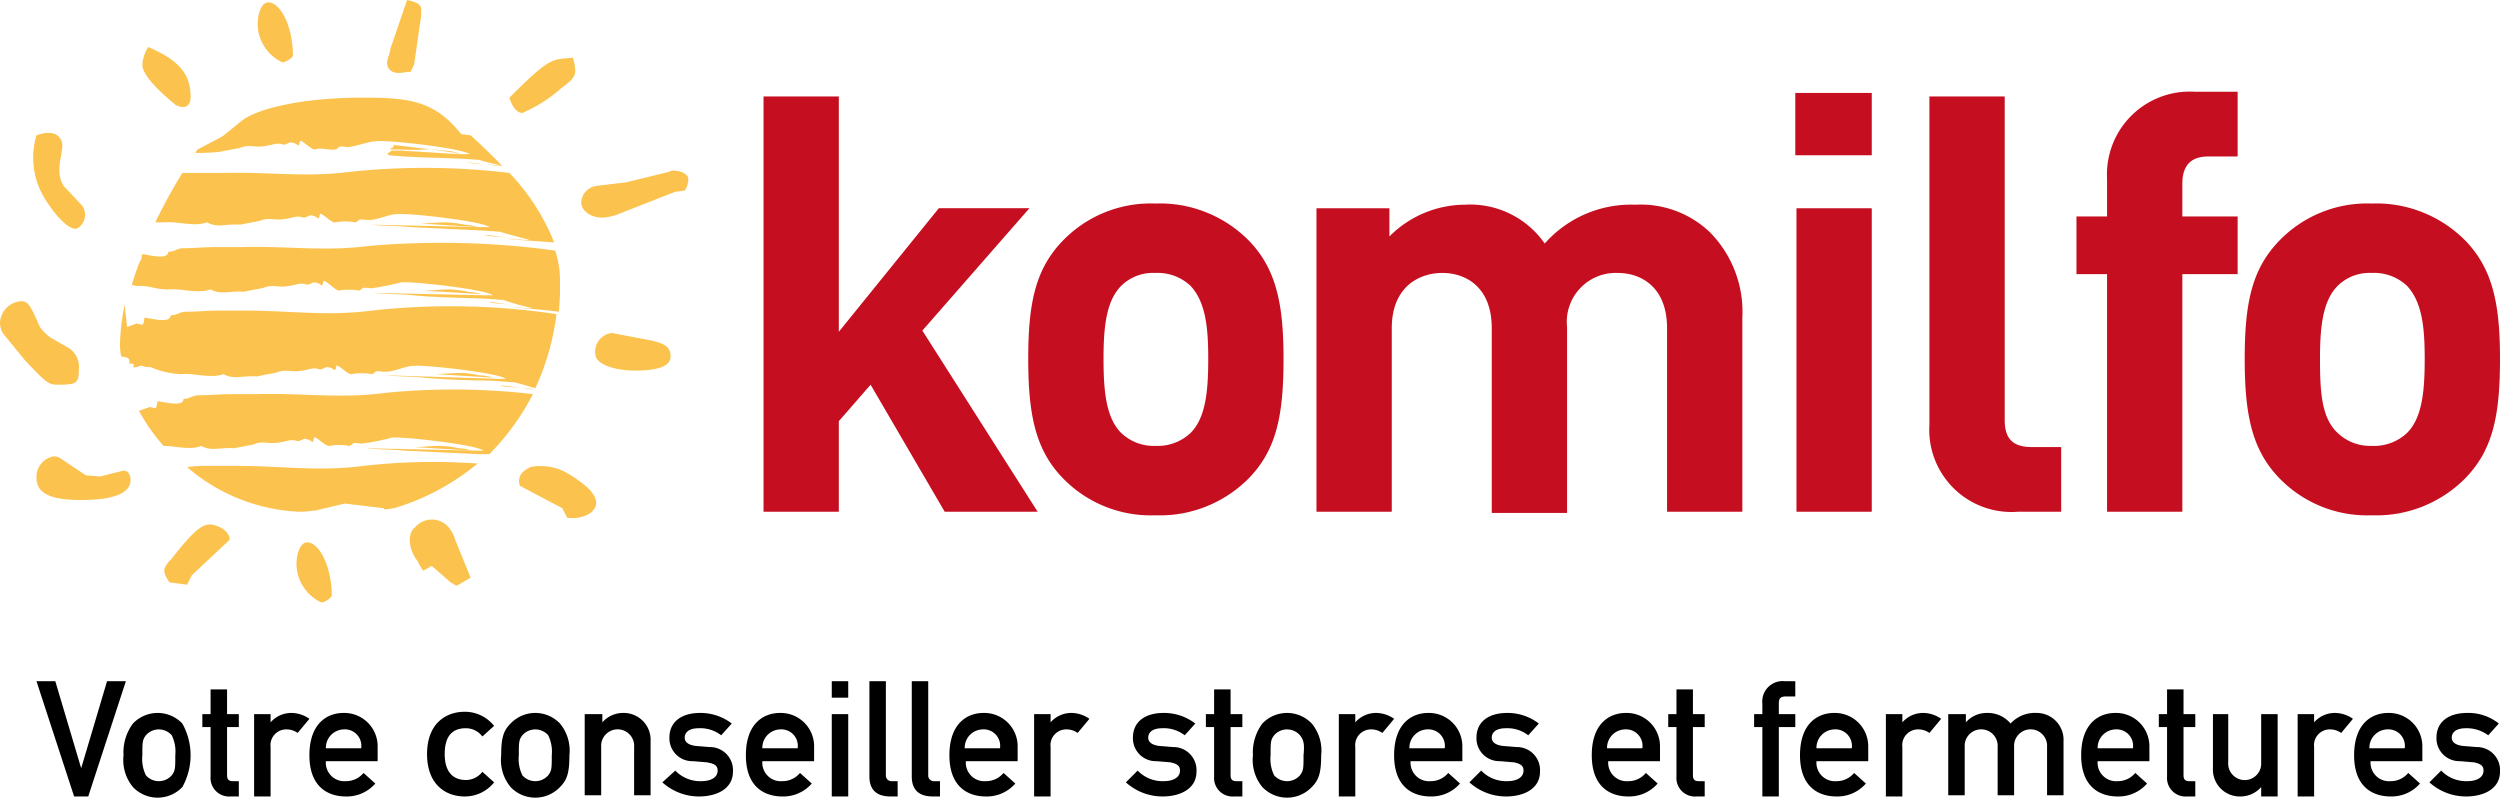
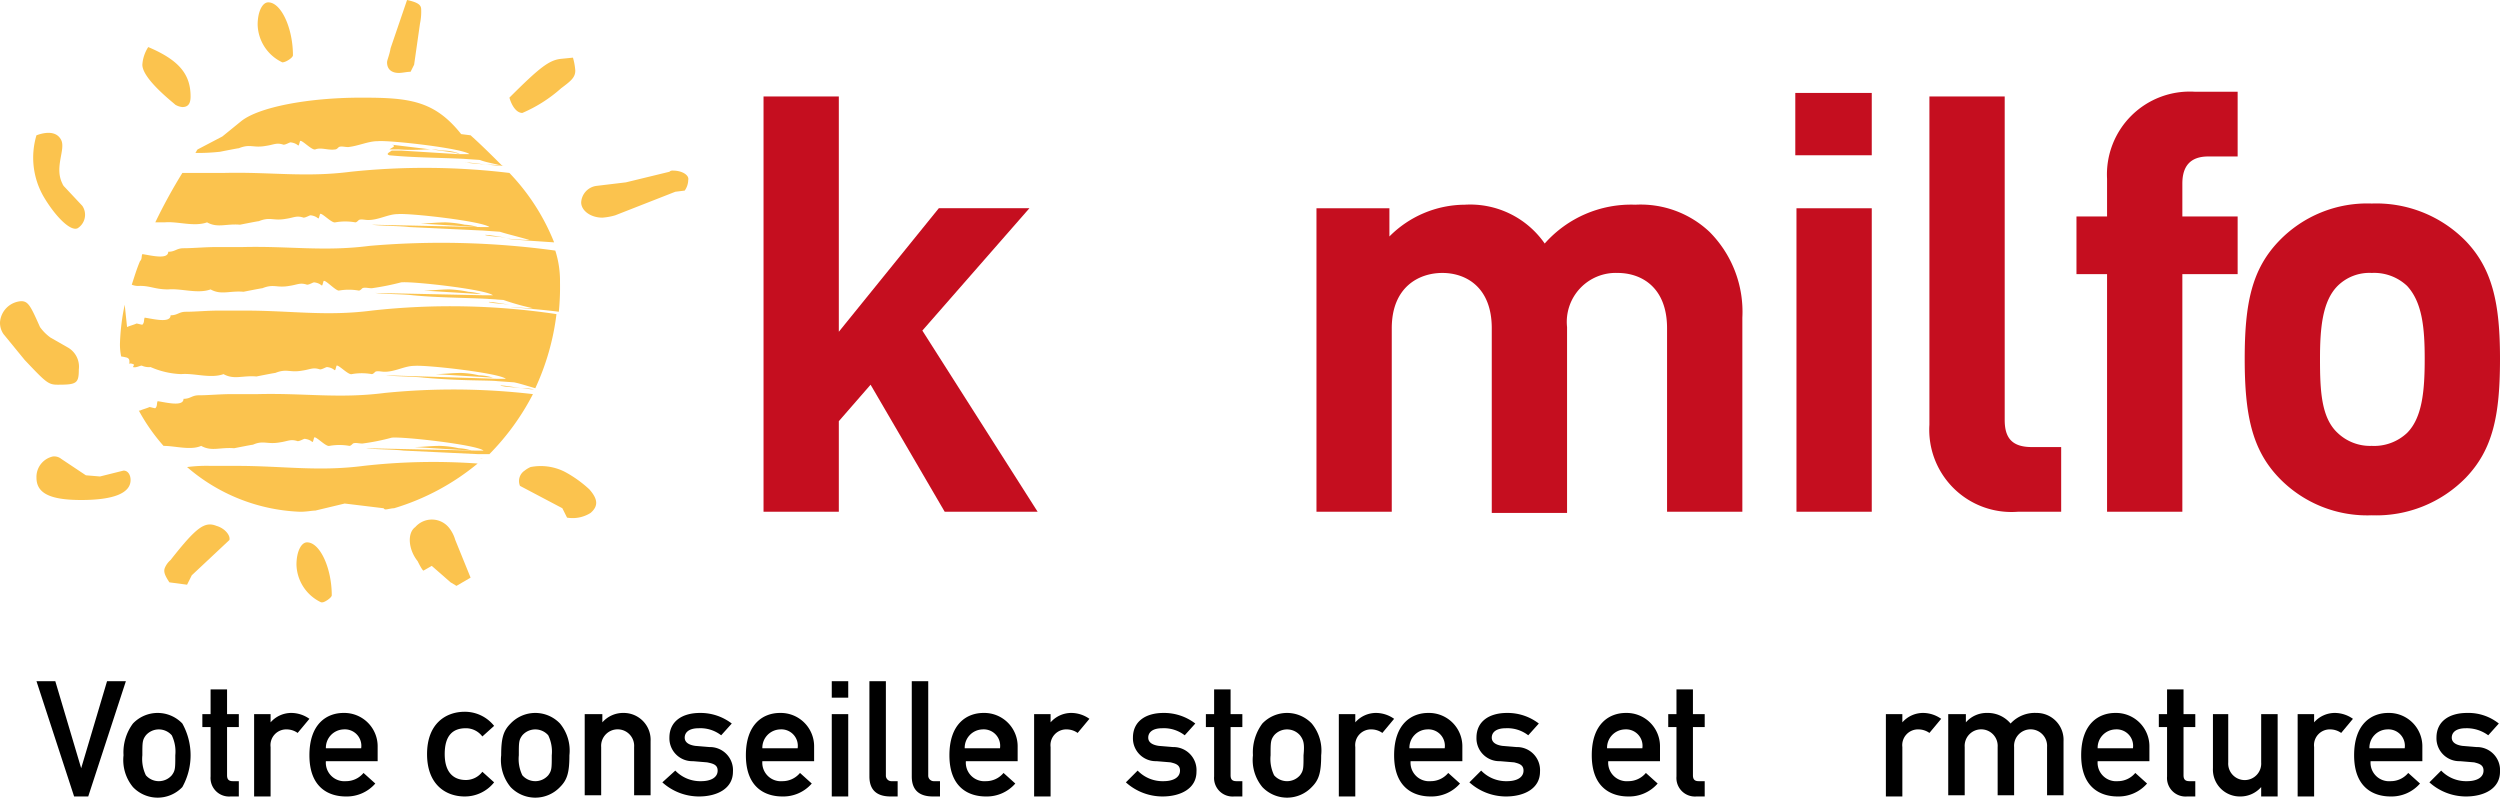
<svg xmlns="http://www.w3.org/2000/svg" width="170" height="54.24" viewBox="0 0 170 54.24">
  <g id="komilfo-fixy" transform="translate(-14.7 -44.1)">
    <g id="Groupe_5978" data-name="Groupe 5978" transform="translate(14.7 44.1)">
      <g id="Groupe_5976" data-name="Groupe 5976">
        <path id="Tracé_4577" data-name="Tracé 4577" d="M56.287,69.792c.32.08.8.08,1.36.16-.96-.16-1.6-.24-1.36-.16" transform="translate(-23.007 -49.232)" fill="#fbc34e" />
        <path id="Tracé_4578" data-name="Tracé 4578" d="M53.46,75.8c-.64,0-1.2.08-1.76.08l3.92.24a3.438,3.438,0,0,0-.96-.16,6.176,6.176,0,0,0-1.2-.16" transform="translate(-22.1 -50.44)" fill="#fbc34e" />
        <path id="Tracé_4579" data-name="Tracé 4579" d="M52.46,68.7c-.64,0-1.2.08-1.76.08l3.92.24a4.129,4.129,0,0,0-.88-.16,7.977,7.977,0,0,0-1.28-.16" transform="translate(-21.9 -49.02)" fill="#fbc34e" />
        <path id="Tracé_4580" data-name="Tracé 4580" d="M57.287,76.892c.32.08.8.08,1.36.16-.96-.16-1.6-.24-1.36-.16" transform="translate(-23.207 -50.652)" fill="#fbc34e" />
        <path id="Tracé_4581" data-name="Tracé 4581" d="M59.88,77.18h0A3.588,3.588,0,0,0,59,77.1c.24,0,.56.08.88.08" transform="translate(-23.56 -50.7)" fill="#fbc34e" />
        <path id="Tracé_4582" data-name="Tracé 4582" d="M55.987,64.092c.32.08.8.08,1.36.16-.96-.16-1.6-.24-1.36-.16" transform="translate(-22.947 -48.092)" fill="#fbc34e" />
        <path id="Tracé_4583" data-name="Tracé 4583" d="M54.287,57.9c.32.08.72.08,1.36.16-.96-.16-1.6-.16-1.36-.16" transform="translate(-22.607 -46.86)" fill="#fbc34e" />
-         <path id="Tracé_4584" data-name="Tracé 4584" d="M68.5,72.8l-2.08-.4a1.293,1.293,0,0,0-1.12,1.44c0,.64,1.2,1.12,2.72,1.12q2.4,0,2.4-.96c0-.72-.48-.96-1.92-1.2" transform="translate(-24.82 -49.76)" fill="#fbc34e" />
        <path id="Tracé_4585" data-name="Tracé 4585" d="M52.16,63c-.64,0-1.2.08-1.76.08l3.92.24a3.4,3.4,0,0,0-.88-.16A7.976,7.976,0,0,0,52.16,63" transform="translate(-21.84 -47.88)" fill="#fbc34e" />
        <path id="Tracé_4586" data-name="Tracé 4586" d="M38.28,48.38h0c.24,0,.72-.32.72-.48,0-1.84-.8-3.6-1.68-3.6-.4,0-.72.64-.72,1.52a2.917,2.917,0,0,0,1.68,2.56" transform="translate(-19.08 -44.14)" fill="#fbc34e" />
        <path id="Tracé_4587" data-name="Tracé 4587" d="M48.4,49.06c.24,0,.56-.08.8-.08l.24-.48.4-2.8a3.9,3.9,0,0,0,.08-.96c0-.32-.24-.48-.96-.64l-1.12,3.28c-.08.48-.24.8-.24.96,0,.48.32.72.8.72" transform="translate(-21.28 -44.1)" fill="#fbc34e" />
        <path id="Tracé_4588" data-name="Tracé 4588" d="M53.16,57.04a3.4,3.4,0,0,0-.88-.16c-.24,0-.56-.08-.88-.08l1.68.24" transform="translate(-22.04 -46.64)" fill="#fbc34e" />
        <path id="Tracé_4589" data-name="Tracé 4589" d="M29.04,52.02a1.137,1.137,0,0,0,.48.16c.4,0,.56-.24.56-.72,0-1.52-.8-2.48-2.88-3.36a2.526,2.526,0,0,0-.4,1.2c0,.96,2.08,2.56,2.24,2.72" transform="translate(-17.12 -44.9)" fill="#fbc34e" />
        <path id="Tracé_4590" data-name="Tracé 4590" d="M58.88,52.76a9.71,9.71,0,0,0,2.64-1.68c.64-.48.96-.72.96-1.2a4.128,4.128,0,0,0-.16-.88l-.8.08c-.8.08-1.44.56-3.52,2.64.16.56.48,1.04.88,1.04" transform="translate(-23.36 -45.08)" fill="#fbc34e" />
        <path id="Tracé_4591" data-name="Tracé 4591" d="M20.538,61.878a1.084,1.084,0,0,0,.32-1.52l-1.2-1.28a.615.615,0,0,1-.16-.24c-.56-1.12.24-2.32-.08-2.96-.24-.48-.8-.64-1.68-.32a5.3,5.3,0,0,0,.48,4.16c.8,1.36,1.84,2.4,2.32,2.16" transform="translate(-15.258 -46.358)" fill="#fbc34e" />
        <path id="Tracé_4592" data-name="Tracé 4592" d="M32.213,88.776c-.8-.32-1.36.08-3.12,2.32a1.433,1.433,0,0,0-.4.56c-.08.24,0,.48.32.96l1.2.16.32-.64,2.56-2.4c.08-.32-.32-.8-.88-.96" transform="translate(-17.493 -53.016)" fill="#fbc34e" />
        <path id="Tracé_4593" data-name="Tracé 4593" d="M52.226,88.855a1.5,1.5,0,0,0-2.32-.08c-.56.4-.48,1.52.16,2.32.08.16.32.64.4.64l.56-.32,1.28,1.12.4.24.96-.56-1.04-2.56a2.47,2.47,0,0,0-.4-.8" transform="translate(-21.666 -52.935)" fill="#fbc34e" />
        <path id="Tracé_4594" data-name="Tracé 4594" d="M23.72,83.86l-1.6.4-.96-.08-1.68-1.12a.762.762,0,0,0-.56-.16,1.422,1.422,0,0,0-1.12,1.44c0,1.04.88,1.52,3.04,1.52,2.24,0,3.36-.48,3.36-1.36,0-.32-.16-.64-.48-.64" transform="translate(-15.32 -51.86)" fill="#fbc34e" />
        <path id="Tracé_4595" data-name="Tracé 4595" d="M18.62,75.38c1.28,0,1.44-.08,1.44-1.04a1.5,1.5,0,0,0-.8-1.52l-1.12-.64a3.076,3.076,0,0,1-.72-.72c-.64-1.44-.8-1.76-1.28-1.76a1.547,1.547,0,0,0-1.44,1.44,1.352,1.352,0,0,0,.24.8l1.44,1.76c1.44,1.52,1.6,1.68,2.24,1.68" transform="translate(-14.7 -49.22)" fill="#fbc34e" />
        <path id="Tracé_4596" data-name="Tracé 4596" d="M57.2,58.18h0A6.909,6.909,0,0,0,56,58.1c.32,0,.72.08,1.2.08" transform="translate(-22.96 -46.9)" fill="#fbc34e" />
        <path id="Tracé_4597" data-name="Tracé 4597" d="M43.22,77.441c-3.12.4-5.44,0-8.64.08H32.82c-.8,0-1.6.08-2.24.08-.48,0-.56.24-1.04.24,0,.56-1.2.24-1.76.16-.08.16,0,.32-.16.48-.08,0-.32-.08-.4-.08-.16.08-.48.16-.64.24H26.5a12.879,12.879,0,0,0,1.68,2.4c.8,0,1.84.32,2.56,0,.72.4,1.28.08,2.24.16,0,0,1.2-.24,1.28-.24.72-.32.96,0,1.84-.16.56-.08.72-.24,1.2-.08.16,0,.4-.16.48-.16.64.08.48.48.64-.08.08-.16.8.64,1.04.56a3.876,3.876,0,0,1,1.36,0c.08,0,.16-.08.24-.16.16-.08.4,0,.64,0a14.743,14.743,0,0,0,2-.4c.8-.08,5.76.48,6.24.88h-.56l-7.44-.16c.56.08,1.92.08,2.56.16l5.04.24h.8a16.648,16.648,0,0,0,2.96-4.08,46.747,46.747,0,0,0-10.08-.08" transform="translate(-17.06 -50.721)" fill="#fbc34e" />
        <path id="Tracé_4598" data-name="Tracé 4598" d="M42.6,83.634c-3.12.4-5.44,0-8.64,0H32.2a10.2,10.2,0,0,0-1.6.08,12.467,12.467,0,0,0,7.68,3.04c.48,0,.8-.08,1.04-.08l2-.48,2.64.32c.08.08.08.08.16.08s.4-.08.56-.08a16.222,16.222,0,0,0,5.68-3.04,42.345,42.345,0,0,0-7.76.16" transform="translate(-17.88 -51.954)" fill="#fbc34e" />
        <path id="Tracé_4599" data-name="Tracé 4599" d="M55.579,83.091h.16c-.24,0-.32-.08-.16,0" transform="translate(-22.859 -51.891)" fill="#fbc34e" />
        <path id="Tracé_4600" data-name="Tracé 4600" d="M28.38,67.9c.88-.08,2,.32,2.88,0,.72.4,1.28.08,2.24.16,0,0,1.2-.24,1.28-.24.8-.32.96,0,1.84-.16.56-.08.72-.24,1.2-.08.16,0,.4-.16.48-.16.64.08.48.48.64-.08.08-.16.8.64,1.04.64a3.876,3.876,0,0,1,1.36,0c.08,0,.16-.08.24-.16.16-.08.4,0,.64,0a17.69,17.69,0,0,0,2-.4c.8-.08,5.76.48,6.24.88H49.9l-7.44-.16c.56.08,1.92.08,2.56.16,1.68.16,3.36.16,5.04.24l1.12.08a16.474,16.474,0,0,0,2,.56c-.64,0-1.12-.08-1.52-.08.8.08,2.08.16,3.28.32a16.722,16.722,0,0,0,.08-2,6.738,6.738,0,0,0-.32-2.16,57.041,57.041,0,0,0-12.64-.32c-3.12.4-5.44,0-8.64.08H31.66c-.8,0-1.6.08-2.24.08-.48,0-.56.24-1.04.24,0,.56-1.2.24-1.76.16-.08.16,0,.32-.16.48h0c-.24.56-.4,1.12-.56,1.6a1.186,1.186,0,0,0,.56.08c.72,0,1.04.24,1.92.24" transform="translate(-16.94 -48.22)" fill="#fbc34e" />
        <path id="Tracé_4601" data-name="Tracé 4601" d="M51.66,82c-.64,0-1.2.08-1.76.08l3.92.24a3.4,3.4,0,0,0-.88-.16A7,7,0,0,0,51.66,82" transform="translate(-21.74 -51.68)" fill="#fbc34e" />
        <path id="Tracé_4602" data-name="Tracé 4602" d="M70.34,58.6a.294.294,0,0,0-.24.08l-2.96.72-2,.24a1.2,1.2,0,0,0-1.04,1.12c0,.56.64,1.04,1.44,1.04a4.128,4.128,0,0,0,.88-.16l4.08-1.6.64-.08a1.29,1.29,0,0,0,.24-.72c.08-.32-.4-.64-1.04-.64" transform="translate(-24.58 -47)" fill="#fbc34e" />
        <path id="Tracé_4603" data-name="Tracé 4603" d="M25.54,73.92c0,.08-.08.08,0,.08a.481.481,0,0,1,.32.08l-.08.16c.24.08.56-.16.64-.08a1.186,1.186,0,0,0,.56.08,5.673,5.673,0,0,0,2.08.48c.88-.08,2,.32,2.88,0,.72.4,1.28.08,2.24.16,0,0,1.2-.24,1.28-.24.8-.32.96,0,1.84-.16.56-.08.72-.24,1.2-.08.16,0,.4-.16.48-.16.64.08.48.48.64-.08.08-.16.8.64,1.04.56a3.876,3.876,0,0,1,1.36,0c.08,0,.16-.08.24-.16.16-.08.4,0,.64,0,.72,0,1.36-.4,2-.4.8-.08,5.76.48,6.24.88h-.56l-7.6-.24c.56.08,1.92.08,2.56.16,2.72.24,4.32.16,5.04.24l1.12.08c.4.08.88.24,1.44.4a16.761,16.761,0,0,0,1.44-5.04,48.682,48.682,0,0,0-12.56-.24c-3.12.4-5.44,0-8.64,0H31.62c-.8,0-1.6.08-2.24.08-.48,0-.56.24-1.04.24,0,.56-1.2.24-1.76.16-.08.16,0,.32-.16.48-.08,0-.32-.08-.4-.08-.16.08-.48.16-.64.24L25.22,70a14.922,14.922,0,0,0-.32,2.56,3.9,3.9,0,0,0,.08.96,3.465,3.465,0,0,1,.4.08c.16.08.16.16.16.32" transform="translate(-16.74 -49.28)" fill="#fbc34e" />
        <path id="Tracé_4604" data-name="Tracé 4604" d="M50.28,56.72h.32l-2.64-.32c.32.08.08.16-.16.32h.64a14.122,14.122,0,0,0,1.84,0" transform="translate(-21.32 -46.56)" fill="#fbc34e" />
        <path id="Tracé_4605" data-name="Tracé 4605" d="M32.98,56.08s1.2-.24,1.28-.24c.8-.32.96,0,1.84-.16.56-.08.72-.24,1.2-.08.16,0,.4-.16.48-.16.64.08.48.48.64-.08.08-.16.8.64,1.04.56.4-.16.88.08,1.36,0,.08,0,.16-.08.24-.16.16-.08.4,0,.64,0,.72-.08,1.36-.4,2-.4.8-.08,5.76.48,6.24.88h-.8L45.3,56h-.64c-.24.16-.4.24-.16.32,1.68.16,3.36.16,5.04.24l1.12.08c.4.16.96.24,1.52.4-.64-.64-1.36-1.36-2.16-2.08l-.64-.08c-1.84-2.32-3.6-2.48-6.8-2.48-3.6,0-6.96.64-8.16,1.6l-1.28,1.04-1.68.88c-.08.08-.08.16-.16.24a13.617,13.617,0,0,0,1.68-.08" transform="translate(-18.02 -45.76)" fill="#fbc34e" />
        <path id="Tracé_4606" data-name="Tracé 4606" d="M28.54,62.072c.88-.08,2,.32,2.88,0,.72.4,1.28.08,2.24.16,0,0,1.2-.24,1.28-.24.8-.32.96,0,1.84-.16.56-.08.72-.24,1.2-.08.16,0,.4-.16.48-.16.64.08.48.48.64-.08.08-.16.8.64,1.04.56a3.876,3.876,0,0,1,1.36,0c.08,0,.16-.08.24-.16.16-.08.4,0,.64,0,.72,0,1.36-.4,2-.4.8-.08,5.76.48,6.24.88h-.56l-7.44-.16c.56.08,1.92.08,2.56.16l5.04.24,1.12.08c.48.16,1.2.32,2,.56-.56,0-1.12-.08-1.52-.08.72.08,2,.16,3.2.24a14.609,14.609,0,0,0-3.04-4.72,48.186,48.186,0,0,0-10.8-.08c-3.12.4-5.44,0-8.64.08h-2.8a36.534,36.534,0,0,0-1.84,3.36h.64" transform="translate(-17.34 -46.952)" fill="#fbc34e" />
        <path id="Tracé_4607" data-name="Tracé 4607" d="M53.72,57.18l-.16-.08H53.4" transform="translate(-22.44 -46.7)" fill="#fbc34e" />
        <path id="Tracé_4608" data-name="Tracé 4608" d="M63.6,85.3a8.073,8.073,0,0,0-1.68-1.2,3.62,3.62,0,0,0-2.32-.32,1.748,1.748,0,0,0-.4.24.851.851,0,0,0-.32,1.04l2.88,1.52.32.64a2.288,2.288,0,0,0,1.6-.32c.56-.48.48-.96-.08-1.6" transform="translate(-23.521 -52.021)" fill="#fbc34e" />
        <path id="Tracé_4609" data-name="Tracé 4609" d="M40.62,90.2c-.4,0-.72.64-.72,1.52a2.917,2.917,0,0,0,1.68,2.56h.08c.16,0,.64-.32.64-.48,0-1.84-.8-3.6-1.68-3.6" transform="translate(-19.74 -53.32)" fill="#fbc34e" />
      </g>
      <g id="Groupe_5977" data-name="Groupe 5977" transform="translate(51.92 6.24)">
        <path id="Tracé_4610" data-name="Tracé 4610" d="M91.92,80.54,86.88,71.9l-2.16,2.48v6.16H79.6V52.3h5.12v16l6.8-8.4h6.16L90.4,68.22l7.84,12.32Z" transform="translate(-79.6 -51.98)" fill="#c50e1f" />
-         <path id="Tracé_4611" data-name="Tracé 4611" d="M117.14,80.04a8.51,8.51,0,0,1-6.4,2.56,8.315,8.315,0,0,1-6.32-2.56c-1.84-1.92-2.32-4.32-2.32-8.08s.48-6.08,2.32-8a8.315,8.315,0,0,1,6.32-2.56,8.51,8.51,0,0,1,6.4,2.56c1.84,1.92,2.32,4.32,2.32,8,0,3.84-.48,6.16-2.32,8.08m-4-13.04a3.265,3.265,0,0,0-2.4-.88,3.072,3.072,0,0,0-2.32.88c-1.04,1.04-1.2,2.88-1.2,4.96,0,2.16.16,4,1.2,5.04a3.2,3.2,0,0,0,2.32.88,3.265,3.265,0,0,0,2.4-.88c1.04-1.04,1.2-2.88,1.2-5.04,0-2.08-.16-3.84-1.2-4.96" transform="translate(-84.1 -53.8)" fill="#c50e1f" />
        <path id="Tracé_4612" data-name="Tracé 4612" d="M150.44,82.38V69.9c0-2.8-1.76-3.76-3.36-3.76a3.33,3.33,0,0,0-3.44,3.68V82.46h-5.12V69.9c0-2.8-1.76-3.76-3.36-3.76s-3.44.96-3.44,3.76V82.38H126.6V61.74h4.96v1.92a7.275,7.275,0,0,1,5.12-2.16,6.172,6.172,0,0,1,5.44,2.64,7.838,7.838,0,0,1,6.16-2.64,6.833,6.833,0,0,1,5.04,1.84,7.7,7.7,0,0,1,2.24,5.84v13.2h-5.12" transform="translate(-89 -53.82)" fill="#c50e1f" />
        <path id="Tracé_4613" data-name="Tracé 4613" d="M172.5,56.24h-5.2V52h5.2Zm0,24.24h-5.12V59.84h5.12Z" transform="translate(-97.14 -51.92)" fill="#c50e1f" />
        <path id="Tracé_4614" data-name="Tracé 4614" d="M184.7,80.54a5.589,5.589,0,0,1-6-5.92V52.3h5.12v22c0,1.2.48,1.84,1.84,1.84h2v4.4H184.7" transform="translate(-99.42 -51.98)" fill="#c50e1f" />
        <path id="Tracé_4615" data-name="Tracé 4615" d="M198.4,64.3V80.46h-5.12V64.3H191.2V60.38h2.08V57.82a5.633,5.633,0,0,1,6-5.92h2.88v4.4h-2c-1.2,0-1.76.64-1.76,1.84v2.24h3.76V64.3H198.4" transform="translate(-101.92 -51.9)" fill="#c50e1f" />
        <path id="Tracé_4616" data-name="Tracé 4616" d="M220.54,80.04a8.51,8.51,0,0,1-6.4,2.56,8.315,8.315,0,0,1-6.32-2.56c-1.84-1.92-2.32-4.32-2.32-8.08s.48-6.08,2.32-8a8.315,8.315,0,0,1,6.32-2.56,8.51,8.51,0,0,1,6.4,2.56c1.84,1.92,2.32,4.32,2.32,8,0,3.84-.48,6.16-2.32,8.08m-4-13.04a3.265,3.265,0,0,0-2.4-.88,3.072,3.072,0,0,0-2.32.88c-1.04,1.04-1.2,2.88-1.2,4.96,0,2.16.08,4,1.2,5.04a3.2,3.2,0,0,0,2.32.88,3.265,3.265,0,0,0,2.4-.88c1.04-1.04,1.2-2.88,1.2-5.04,0-2.08-.16-3.84-1.2-4.96" transform="translate(-104.78 -53.8)" fill="#c50e1f" />
      </g>
    </g>
    <g id="Groupe_5979" data-name="Groupe 5979" transform="translate(17.18 90.42)">
      <path id="Tracé_4617" data-name="Tracé 4617" d="M17.8,102h1.28l1.76,5.92h0L22.6,102h1.28l-2.56,7.84h-.96Z" transform="translate(-17.8 -102)" />
      <path id="Tracé_4618" data-name="Tracé 4618" d="M25.84,105.42a2.32,2.32,0,0,1,3.36,0,4.446,4.446,0,0,1,0,4.32,2.32,2.32,0,0,1-3.36,0,2.889,2.889,0,0,1-.64-2.16A3.28,3.28,0,0,1,25.84,105.42Zm2.64.8a1.168,1.168,0,0,0-1.76,0c-.24.32-.24.48-.24,1.36a2.535,2.535,0,0,0,.24,1.36,1.168,1.168,0,0,0,1.76,0c.24-.32.24-.48.24-1.36A2.535,2.535,0,0,0,28.48,106.22Z" transform="translate(-19.28 -102.54)" />
      <path id="Tracé_4619" data-name="Tracé 4619" d="M32.46,102.7h1.12v1.68h.8v.88h-.8v3.28c0,.32.16.4.4.4h.4v1.04h-.56a1.26,1.26,0,0,1-1.36-1.36v-3.36H31.9v-.88h.56Z" transform="translate(-20.62 -102.14)" />
      <path id="Tracé_4620" data-name="Tracé 4620" d="M36.3,104.78h1.12v.56h0a1.873,1.873,0,0,1,1.44-.64,2.156,2.156,0,0,1,1.2.4l-.8.96a1.29,1.29,0,0,0-.72-.24,1.071,1.071,0,0,0-1.12,1.2v3.36H36.3v-5.6Z" transform="translate(-21.5 -102.54)" />
      <path id="Tracé_4621" data-name="Tracé 4621" d="M42.12,107.98a1.26,1.26,0,0,0,1.36,1.36,1.545,1.545,0,0,0,1.2-.56l.8.72a2.566,2.566,0,0,1-2,.88c-1.12,0-2.48-.56-2.48-2.8,0-2.16,1.2-2.88,2.32-2.88a2.27,2.27,0,0,1,2.32,2.32v.96Zm2.4-.88a1.119,1.119,0,0,0-1.2-1.28,1.247,1.247,0,0,0-1.2,1.28Z" transform="translate(-22.44 -102.54)" />
      <path id="Tracé_4622" data-name="Tracé 4622" d="M55.56,109.4a2.543,2.543,0,0,1-2,.96c-1.28,0-2.56-.8-2.56-2.88s1.28-2.88,2.56-2.88a2.544,2.544,0,0,1,2,.96l-.8.72a1.4,1.4,0,0,0-1.12-.56c-.88,0-1.44.48-1.44,1.76,0,1.2.56,1.76,1.44,1.76a1.4,1.4,0,0,0,1.12-.56Z" transform="translate(-24.44 -102.52)" />
      <path id="Tracé_4623" data-name="Tracé 4623" d="M57.94,105.42a2.32,2.32,0,0,1,3.36,0,2.889,2.889,0,0,1,.64,2.16c0,1.2-.16,1.68-.64,2.16a2.32,2.32,0,0,1-3.36,0,2.889,2.889,0,0,1-.64-2.16C57.3,106.38,57.46,105.9,57.94,105.42Zm2.56.8a1.168,1.168,0,0,0-1.76,0c-.24.32-.24.48-.24,1.36a2.535,2.535,0,0,0,.24,1.36,1.168,1.168,0,0,0,1.76,0c.24-.32.24-.48.24-1.36A2.535,2.535,0,0,0,60.5,106.22Z" transform="translate(-25.7 -102.54)" />
      <path id="Tracé_4624" data-name="Tracé 4624" d="M64.48,104.78H65.6v.56h0a1.873,1.873,0,0,1,1.44-.64,1.827,1.827,0,0,1,1.84,1.92v3.68H67.76v-3.28a1.123,1.123,0,1,0-2.24,0v3.28H64.4v-5.52Z" transform="translate(-27.12 -102.54)" />
      <path id="Tracé_4625" data-name="Tracé 4625" d="M71.88,108.62a2.352,2.352,0,0,0,1.76.72c.64,0,1.12-.24,1.12-.72,0-.4-.32-.48-.72-.56l-.96-.08a1.555,1.555,0,0,1-1.6-1.6c0-1.12.88-1.68,2.08-1.68a3.488,3.488,0,0,1,2.16.72l-.72.8a2.307,2.307,0,0,0-1.52-.48c-.72,0-.96.32-.96.64,0,.24.16.48.72.56l.96.08a1.569,1.569,0,0,1,1.6,1.68c0,1.12-1.04,1.68-2.32,1.68a3.722,3.722,0,0,1-2.48-.96Z" transform="translate(-28.44 -102.54)" />
      <path id="Tracé_4626" data-name="Tracé 4626" d="M79.22,107.98a1.26,1.26,0,0,0,1.36,1.36,1.545,1.545,0,0,0,1.2-.56l.8.72a2.566,2.566,0,0,1-2,.88c-1.12,0-2.48-.56-2.48-2.8,0-2.16,1.2-2.88,2.32-2.88a2.27,2.27,0,0,1,2.32,2.32v.96Zm2.4-.88a1.119,1.119,0,0,0-1.2-1.28,1.247,1.247,0,0,0-1.2,1.28Z" transform="translate(-29.86 -102.54)" />
      <path id="Tracé_4627" data-name="Tracé 4627" d="M85.4,102h1.12v1.12H85.4Zm0,2.24h1.12v5.6H85.4Z" transform="translate(-31.32 -102)" />
      <path id="Tracé_4628" data-name="Tracé 4628" d="M88.6,102h1.12v6.4a.378.378,0,0,0,.4.4h.4v1.04h-.48c-.8,0-1.44-.32-1.44-1.36Z" transform="translate(-31.96 -102)" />
      <path id="Tracé_4629" data-name="Tracé 4629" d="M92.2,102h1.12v6.4a.378.378,0,0,0,.4.4h.4v1.04h-.48c-.8,0-1.44-.32-1.44-1.36Z" transform="translate(-32.68 -102)" />
      <path id="Tracé_4630" data-name="Tracé 4630" d="M96.52,107.98a1.26,1.26,0,0,0,1.36,1.36,1.545,1.545,0,0,0,1.2-.56l.8.72a2.566,2.566,0,0,1-2,.88c-1.12,0-2.48-.56-2.48-2.8,0-2.16,1.2-2.88,2.32-2.88a2.27,2.27,0,0,1,2.32,2.32v.96Zm2.32-.88a1.119,1.119,0,0,0-1.2-1.28,1.247,1.247,0,0,0-1.2,1.28Z" transform="translate(-33.32 -102.54)" />
      <path id="Tracé_4631" data-name="Tracé 4631" d="M102.6,104.78h1.12v.56h0a1.873,1.873,0,0,1,1.44-.64,2.156,2.156,0,0,1,1.2.4l-.8.96a1.29,1.29,0,0,0-.72-.24,1.071,1.071,0,0,0-1.12,1.2v3.36H102.6Z" transform="translate(-34.76 -102.54)" />
      <path id="Tracé_4632" data-name="Tracé 4632" d="M111.2,108.62a2.352,2.352,0,0,0,1.76.72c.64,0,1.12-.24,1.12-.72,0-.4-.32-.48-.64-.56l-.96-.08a1.555,1.555,0,0,1-1.6-1.6c0-1.12.88-1.68,2.08-1.68a3.488,3.488,0,0,1,2.16.72l-.72.8a2.307,2.307,0,0,0-1.52-.48c-.72,0-.96.32-.96.64,0,.24.16.48.72.56l.96.08a1.569,1.569,0,0,1,1.6,1.68c0,1.12-1.04,1.68-2.32,1.68a3.722,3.722,0,0,1-2.48-.96Z" transform="translate(-36.32 -102.54)" />
      <path id="Tracé_4633" data-name="Tracé 4633" d="M117.76,102.7h1.12v1.68h.8v.88h-.8v3.28c0,.32.16.4.4.4h.4v1.04h-.56a1.26,1.26,0,0,1-1.36-1.36v-3.36h-.56v-.88h.56Z" transform="translate(-37.68 -102.14)" />
      <path id="Tracé_4634" data-name="Tracé 4634" d="M121.84,105.42a2.32,2.32,0,0,1,3.36,0,2.889,2.889,0,0,1,.64,2.16c0,1.2-.16,1.68-.64,2.16a2.32,2.32,0,0,1-3.36,0,2.889,2.889,0,0,1-.64-2.16A3.28,3.28,0,0,1,121.84,105.42Zm2.56.8a1.168,1.168,0,0,0-1.76,0c-.24.32-.24.48-.24,1.36a2.535,2.535,0,0,0,.24,1.36,1.168,1.168,0,0,0,1.76,0c.24-.32.24-.48.24-1.36C124.72,106.78,124.64,106.54,124.4,106.22Z" transform="translate(-38.48 -102.54)" />
      <path id="Tracé_4635" data-name="Tracé 4635" d="M128.5,104.78h1.12v.56h0a1.873,1.873,0,0,1,1.44-.64,2.156,2.156,0,0,1,1.2.4l-.8.96a1.29,1.29,0,0,0-.72-.24,1.071,1.071,0,0,0-1.12,1.2v3.36H128.5v-5.6Z" transform="translate(-39.94 -102.54)" />
      <path id="Tracé_4636" data-name="Tracé 4636" d="M134.32,107.98a1.26,1.26,0,0,0,1.36,1.36,1.545,1.545,0,0,0,1.2-.56l.8.72a2.566,2.566,0,0,1-2,.88c-1.12,0-2.48-.56-2.48-2.8,0-2.16,1.2-2.88,2.32-2.88a2.27,2.27,0,0,1,2.32,2.32v.96Zm2.32-.88a1.119,1.119,0,0,0-1.2-1.28,1.247,1.247,0,0,0-1.2,1.28Z" transform="translate(-40.88 -102.54)" />
      <path id="Tracé_4637" data-name="Tracé 4637" d="M140.4,108.62a2.352,2.352,0,0,0,1.76.72c.64,0,1.12-.24,1.12-.72,0-.4-.32-.48-.64-.56l-.96-.08a1.555,1.555,0,0,1-1.6-1.6c0-1.12.88-1.68,2.08-1.68a3.488,3.488,0,0,1,2.16.72l-.72.8a2.307,2.307,0,0,0-1.52-.48c-.72,0-.96.32-.96.64,0,.24.16.48.72.56l.96.08a1.569,1.569,0,0,1,1.6,1.68c0,1.12-1.04,1.68-2.32,1.68a3.722,3.722,0,0,1-2.48-.96Z" transform="translate(-42.16 -102.54)" />
      <path id="Tracé_4638" data-name="Tracé 4638" d="M151.12,107.98a1.26,1.26,0,0,0,1.36,1.36,1.545,1.545,0,0,0,1.2-.56l.8.72a2.566,2.566,0,0,1-2,.88c-1.12,0-2.48-.56-2.48-2.8,0-2.16,1.2-2.88,2.32-2.88a2.27,2.27,0,0,1,2.32,2.32v.96Zm2.32-.88a1.119,1.119,0,0,0-1.2-1.28,1.247,1.247,0,0,0-1.2,1.28Z" transform="translate(-44.24 -102.54)" />
      <path id="Tracé_4639" data-name="Tracé 4639" d="M157.06,102.7h1.12v1.68h.8v.88h-.8v3.28c0,.32.16.4.4.4h.4v1.04h-.56a1.26,1.26,0,0,1-1.36-1.36v-3.36h-.56v-.88h.56Z" transform="translate(-45.54 -102.14)" />
-       <path id="Tracé_4640" data-name="Tracé 4640" d="M164.36,105.12h-.56v-.88h.56v-.72a1.388,1.388,0,0,1,1.52-1.52h.72v1.04h-.64c-.4,0-.48.16-.48.48v.72h1.12v.88h-1.12v4.72h-1.12v-4.72Z" transform="translate(-47 -102)" />
-       <path id="Tracé_4641" data-name="Tracé 4641" d="M168.82,107.98a1.26,1.26,0,0,0,1.36,1.36,1.545,1.545,0,0,0,1.2-.56l.8.72a2.566,2.566,0,0,1-2,.88c-1.12,0-2.48-.56-2.48-2.8,0-2.16,1.2-2.88,2.32-2.88a2.27,2.27,0,0,1,2.32,2.32v.96Zm2.4-.88a1.119,1.119,0,0,0-1.2-1.28,1.247,1.247,0,0,0-1.2,1.28Z" transform="translate(-47.78 -102.54)" />
      <path id="Tracé_4642" data-name="Tracé 4642" d="M175,104.78h1.12v.56h0a1.873,1.873,0,0,1,1.44-.64,2.156,2.156,0,0,1,1.2.4l-.8.96a1.29,1.29,0,0,0-.72-.24,1.071,1.071,0,0,0-1.12,1.2v3.36H175Z" transform="translate(-49.24 -102.54)" />
      <path id="Tracé_4643" data-name="Tracé 4643" d="M180.38,104.78h1.12v.56h0a1.873,1.873,0,0,1,1.44-.64,2.026,2.026,0,0,1,1.6.72,2.234,2.234,0,0,1,1.76-.72,1.827,1.827,0,0,1,1.84,1.92v3.68h-1.12v-3.28a1.123,1.123,0,1,0-2.24,0v3.28h-1.12v-3.28a1.123,1.123,0,1,0-2.24,0v3.28H180.3v-5.52Z" transform="translate(-50.3 -102.54)" />
      <path id="Tracé_4644" data-name="Tracé 4644" d="M192.72,107.98a1.26,1.26,0,0,0,1.36,1.36,1.545,1.545,0,0,0,1.2-.56l.8.72a2.566,2.566,0,0,1-2,.88c-1.12,0-2.48-.56-2.48-2.8,0-2.16,1.2-2.88,2.32-2.88a2.27,2.27,0,0,1,2.32,2.32v.96Zm2.4-.88a1.119,1.119,0,0,0-1.2-1.28,1.247,1.247,0,0,0-1.2,1.28Z" transform="translate(-52.56 -102.54)" />
      <path id="Tracé_4645" data-name="Tracé 4645" d="M198.76,102.7h1.12v1.68h.8v.88h-.8v3.28c0,.32.16.4.4.4h.4v1.04h-.56a1.26,1.26,0,0,1-1.36-1.36v-3.36h-.56v-.88h.56Z" transform="translate(-53.88 -102.14)" />
      <path id="Tracé_4646" data-name="Tracé 4646" d="M202.7,104.8h1.12v3.28a1.123,1.123,0,1,0,2.24,0V104.8h1.12v5.6h-1.12v-.64h0a1.873,1.873,0,0,1-1.44.64,1.827,1.827,0,0,1-1.84-1.92V104.8Z" transform="translate(-54.78 -102.56)" />
      <path id="Tracé_4647" data-name="Tracé 4647" d="M210,104.78h1.12v.56h0a1.873,1.873,0,0,1,1.44-.64,2.156,2.156,0,0,1,1.2.4l-.8.96a1.29,1.29,0,0,0-.72-.24,1.071,1.071,0,0,0-1.12,1.2v3.36H210Z" transform="translate(-56.24 -102.54)" />
      <path id="Tracé_4648" data-name="Tracé 4648" d="M215.92,107.98a1.26,1.26,0,0,0,1.36,1.36,1.545,1.545,0,0,0,1.2-.56l.8.72a2.566,2.566,0,0,1-2,.88c-1.12,0-2.48-.56-2.48-2.8,0-2.16,1.2-2.88,2.32-2.88a2.27,2.27,0,0,1,2.32,2.32v.96Zm2.32-.88a1.119,1.119,0,0,0-1.2-1.28,1.247,1.247,0,0,0-1.2,1.28Z" transform="translate(-57.2 -102.54)" />
      <path id="Tracé_4649" data-name="Tracé 4649" d="M222,108.62a2.352,2.352,0,0,0,1.76.72c.64,0,1.12-.24,1.12-.72,0-.4-.32-.48-.64-.56l-.96-.08a1.555,1.555,0,0,1-1.6-1.6c0-1.12.88-1.68,2.08-1.68a3.316,3.316,0,0,1,2.16.72l-.72.8a2.462,2.462,0,0,0-1.52-.48c-.72,0-.96.32-.96.64,0,.24.16.48.72.56l.96.08a1.569,1.569,0,0,1,1.6,1.68c0,1.12-1.04,1.68-2.32,1.68a3.722,3.722,0,0,1-2.48-.96Z" transform="translate(-58.48 -102.54)" />
    </g>
  </g>
</svg>